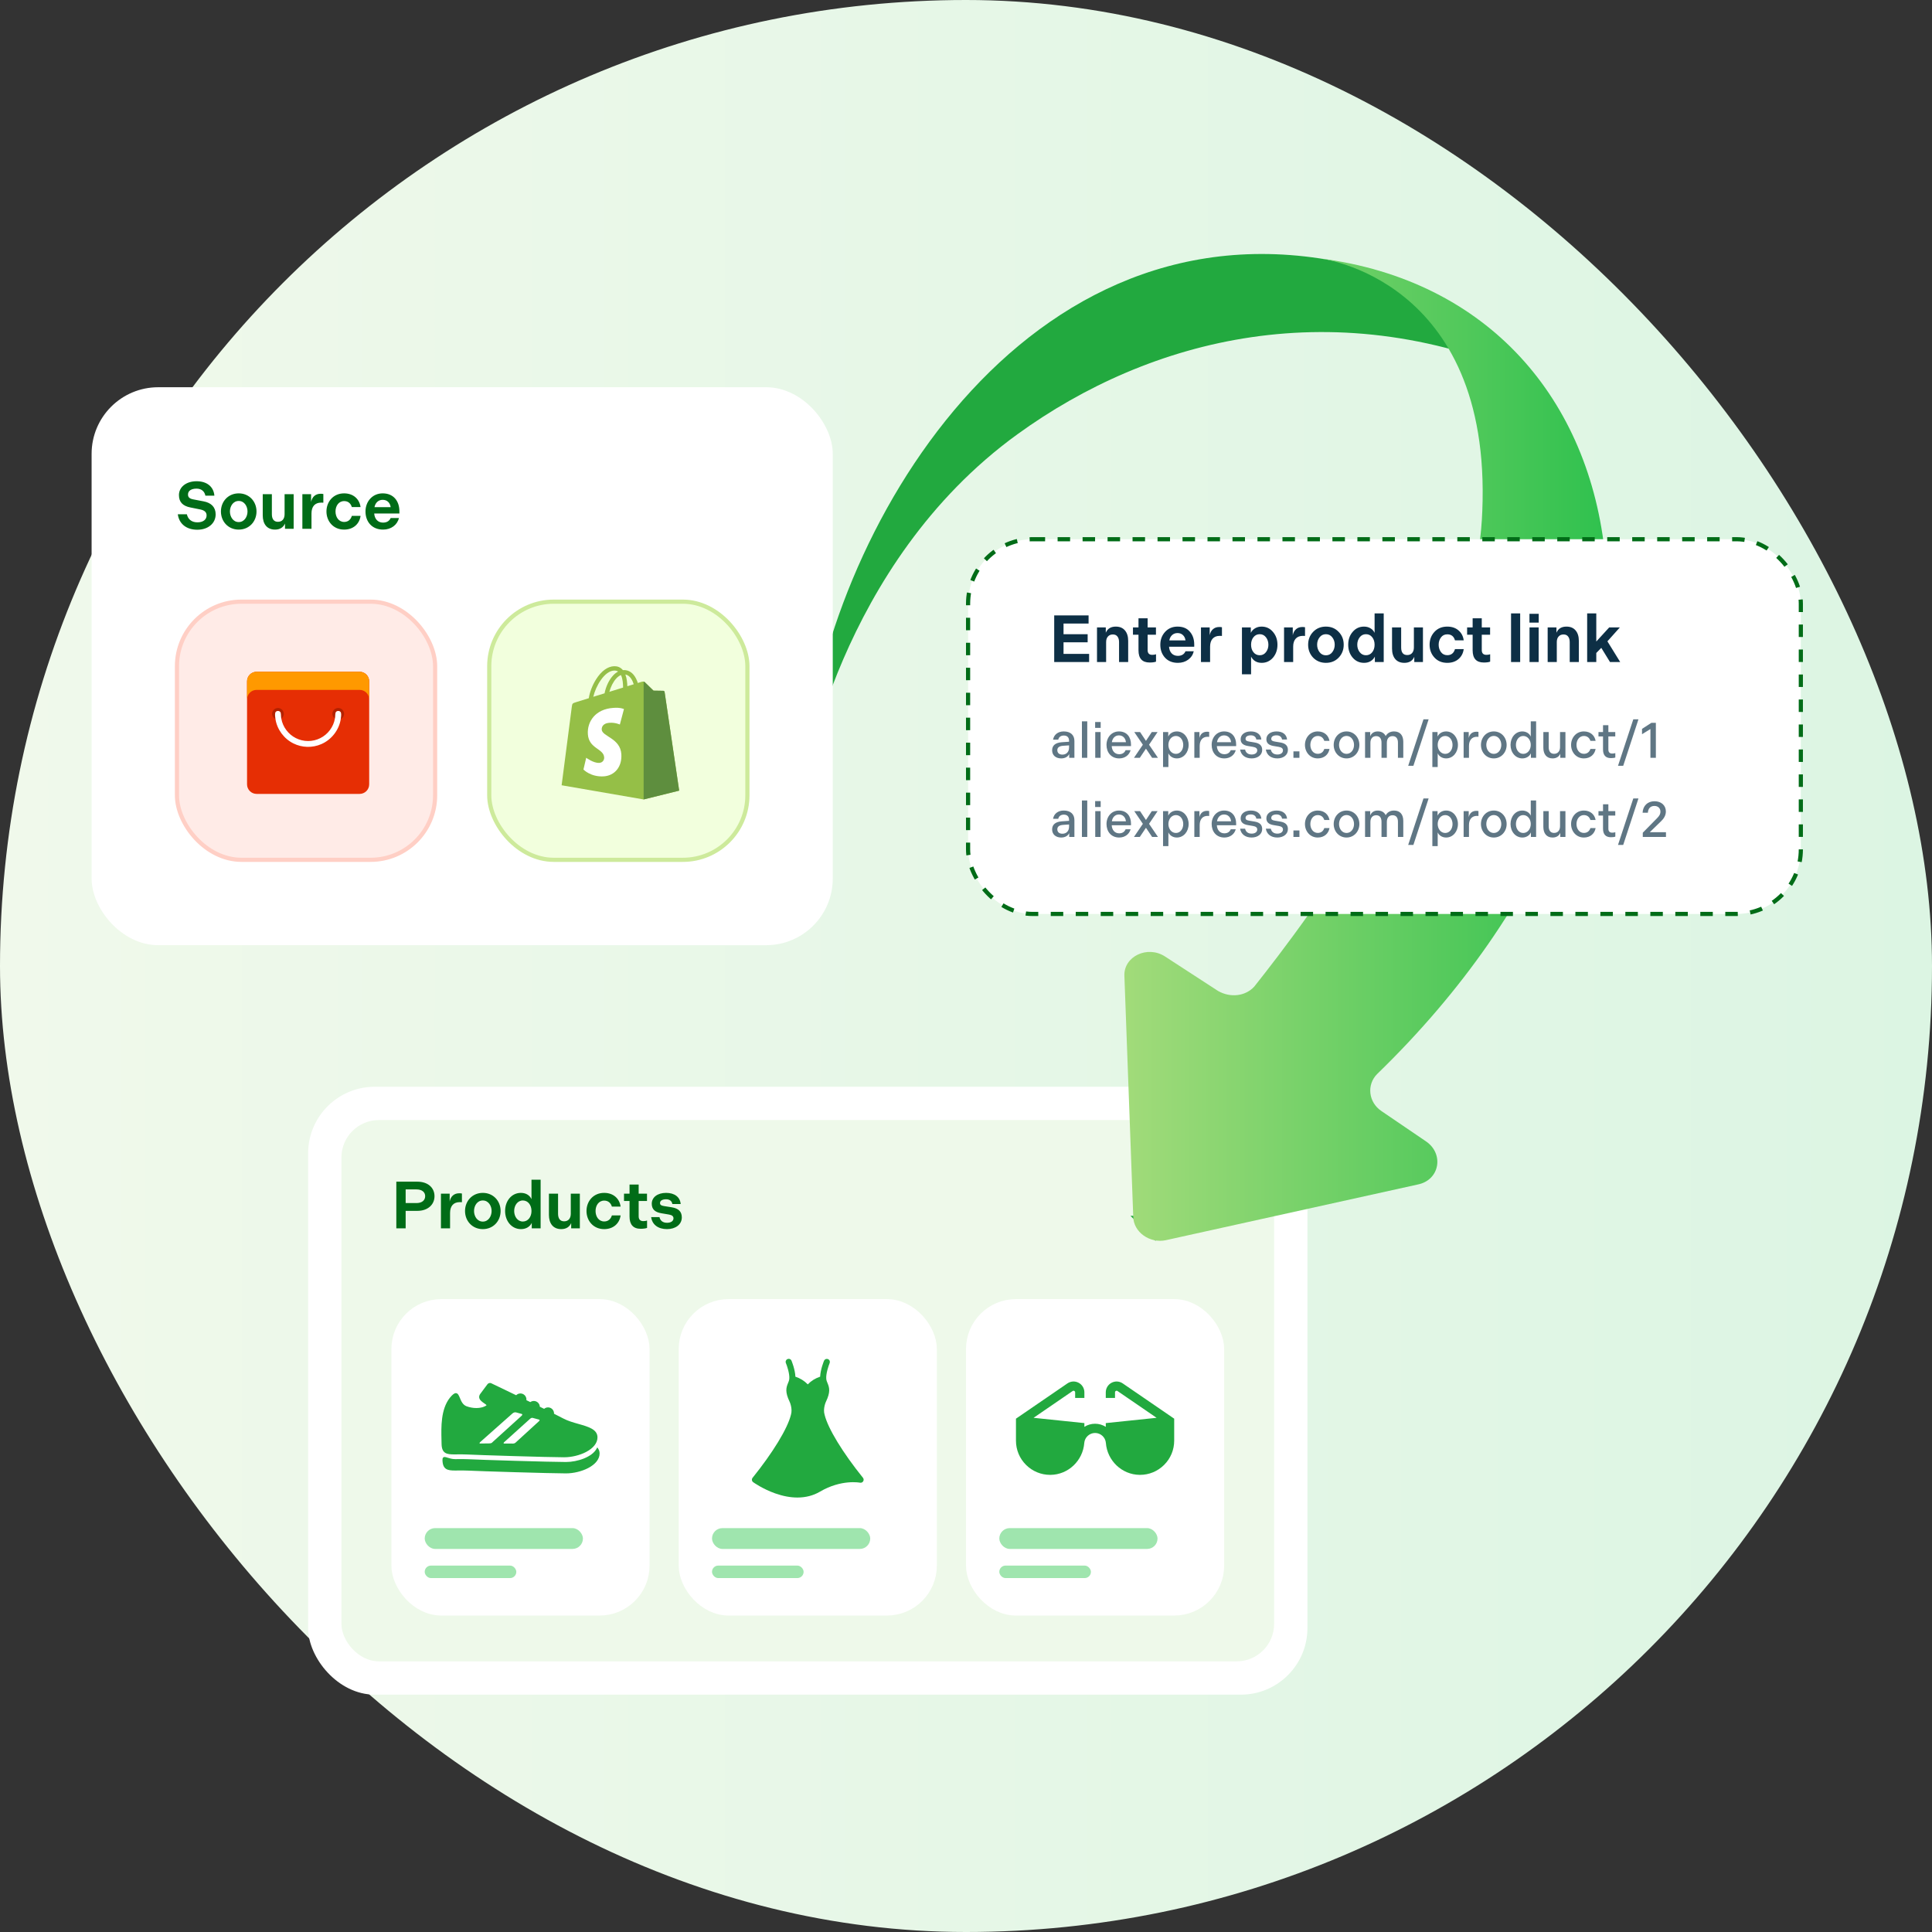
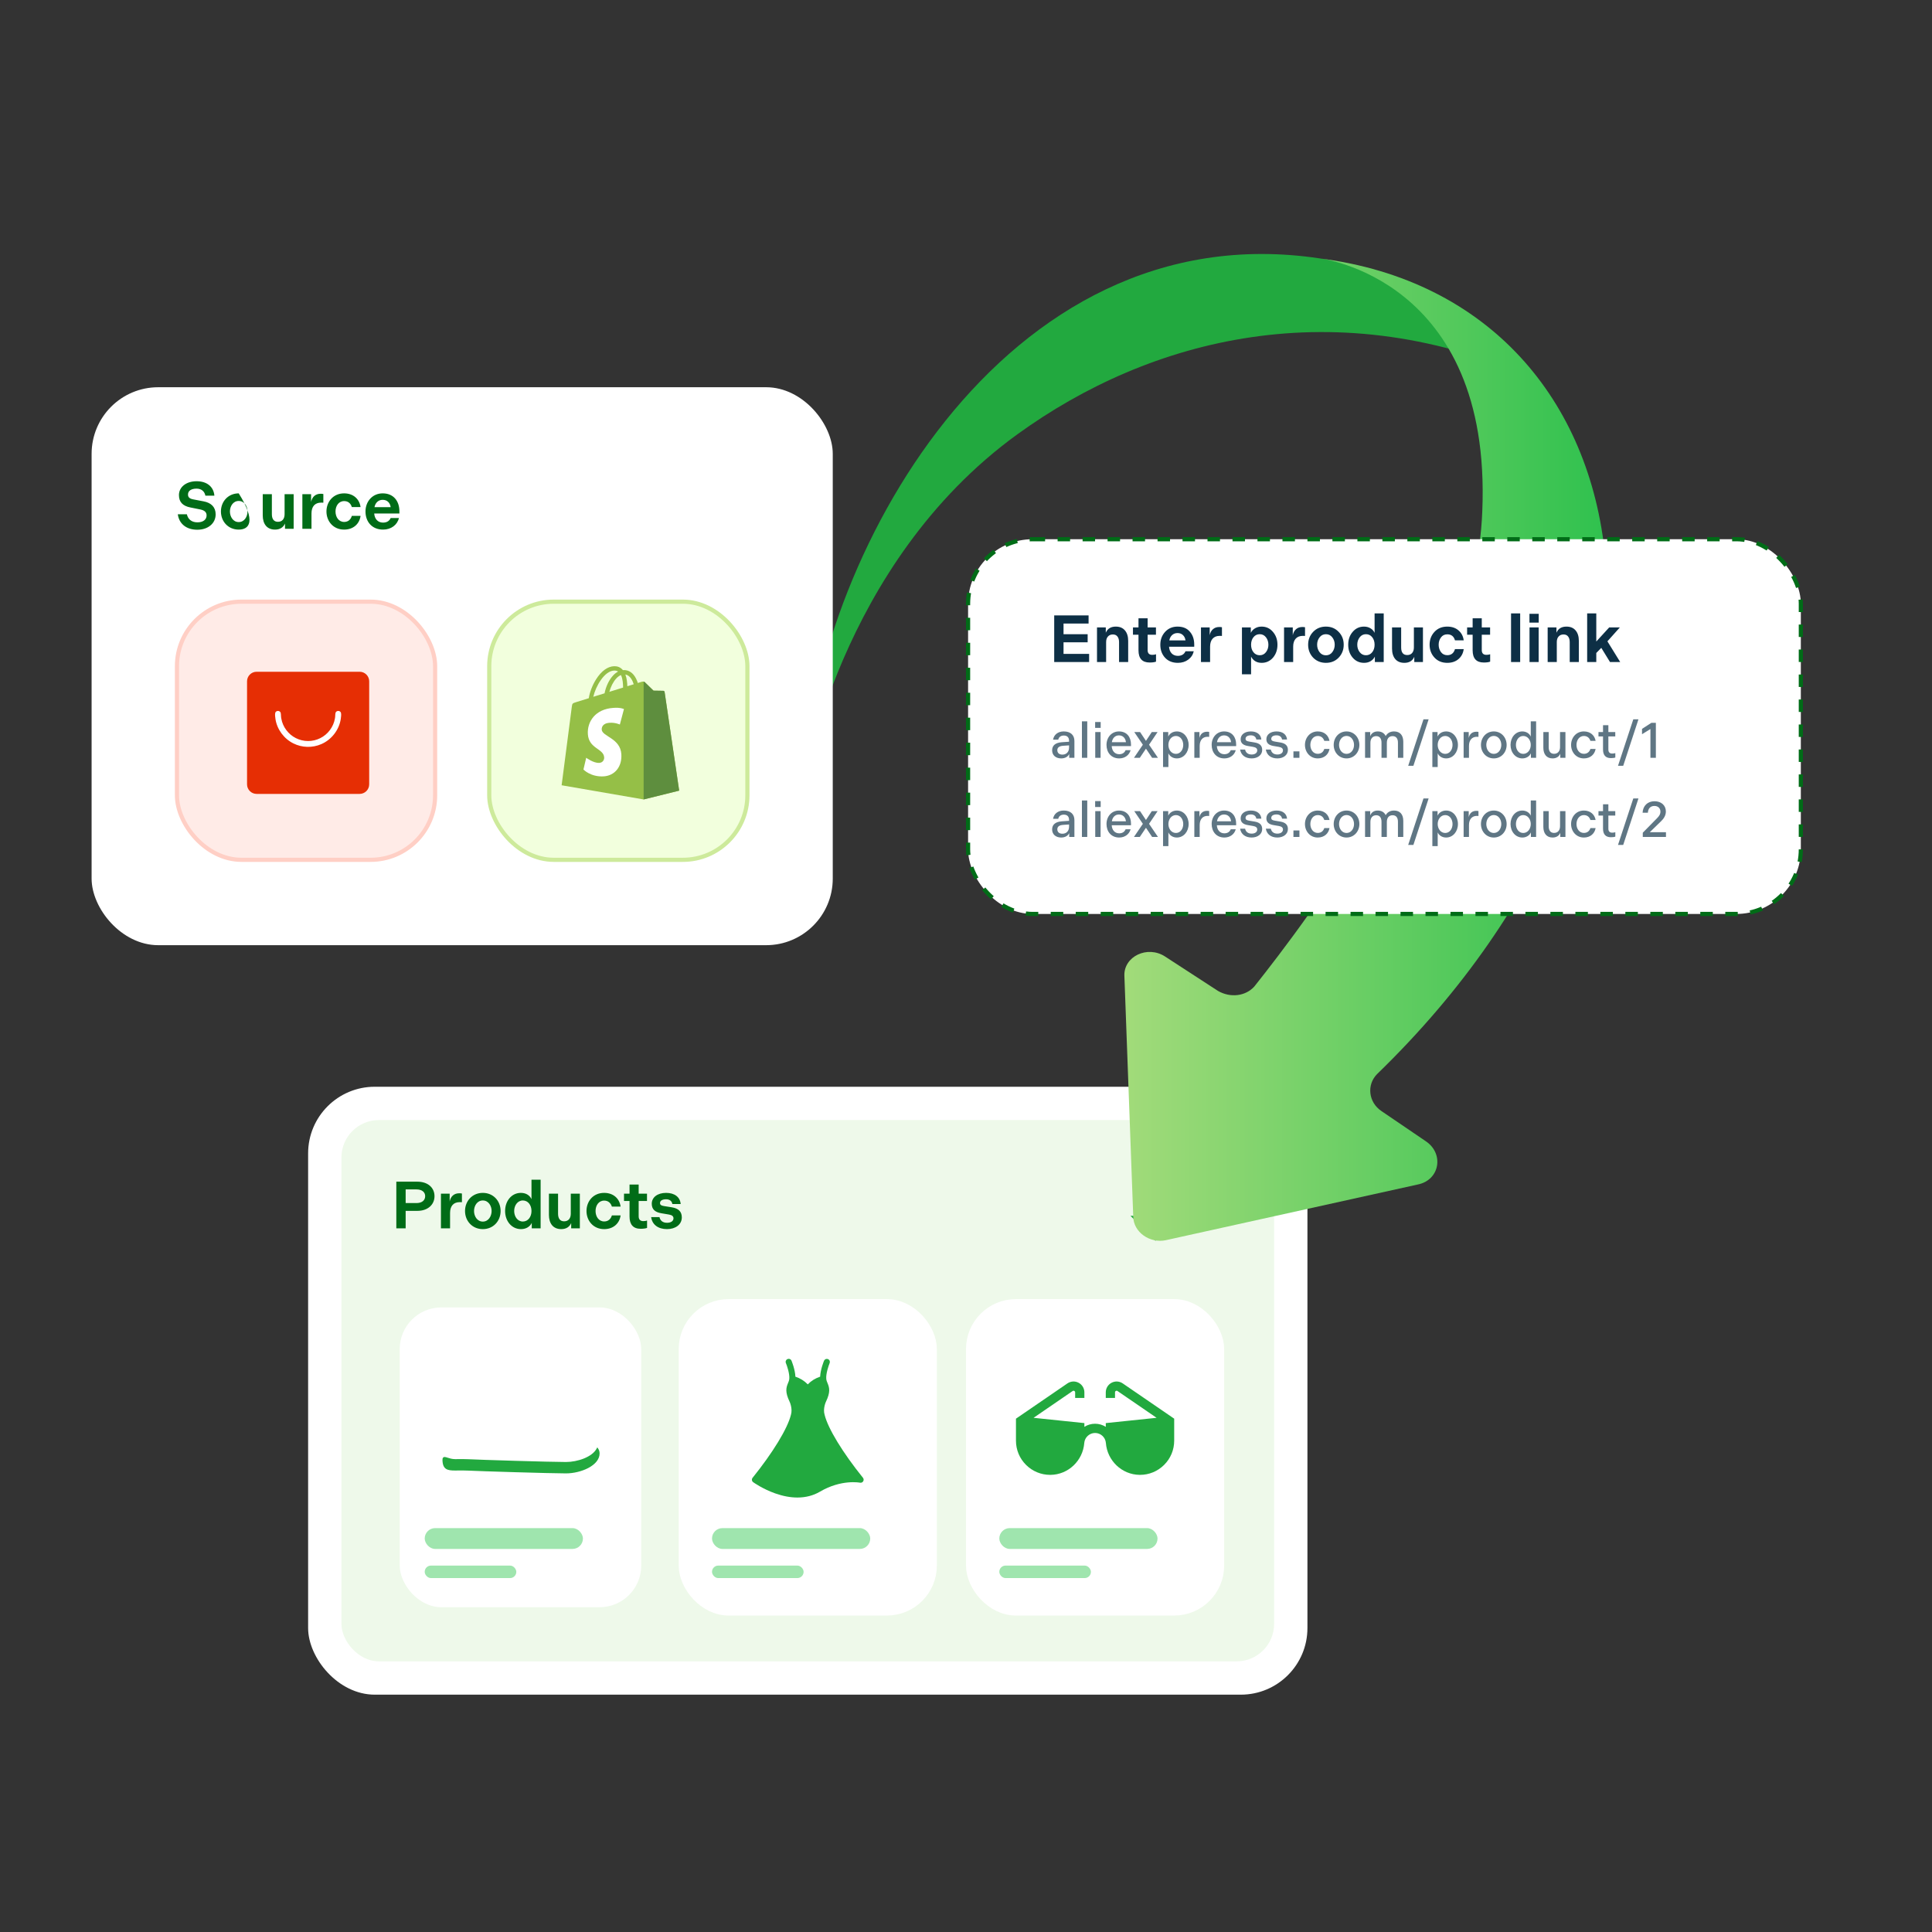
<svg xmlns="http://www.w3.org/2000/svg" width="464" height="464" viewBox="0 0 464 464" fill="none">
  <rect x="0" y="0" width="464" height="464" fill="#333333" stroke="none" />
-   <rect width="464" height="464" rx="232" fill="url(#paint0_linear_2174_7449)" />
  <rect x="74" y="261" width="240" height="146" rx="16" fill="white" />
  <rect x="82" y="269" width="224" height="130" rx="9" fill="#EEF9EA" />
  <path d="M95.184 295V283.8H100.24C102.816 283.8 104.352 285.288 104.352 287.288C104.352 289.32 102.736 290.808 100.24 290.808H97.424V295H95.184ZM97.424 288.936H100.016C101.376 288.936 102.112 288.248 102.112 287.272C102.112 286.328 101.376 285.656 100.016 285.656H97.424V288.936ZM105.899 295V286.68H107.995V288.552C108.235 287.384 108.987 286.584 110.299 286.584C110.539 286.584 110.779 286.6 110.939 286.648V288.728C110.779 288.712 110.619 288.712 110.411 288.712C108.939 288.712 108.091 289.624 108.091 291.304V295H105.899ZM115.957 295.192C113.445 295.192 111.685 293.256 111.685 290.84C111.685 288.424 113.445 286.488 115.957 286.488C118.469 286.488 120.229 288.424 120.229 290.84C120.229 293.256 118.469 295.192 115.957 295.192ZM115.957 293.384C117.301 293.384 118.069 292.104 118.069 290.84C118.069 289.576 117.301 288.312 115.957 288.312C114.613 288.312 113.845 289.576 113.845 290.84C113.845 292.104 114.613 293.384 115.957 293.384ZM129.838 295H127.71V293.688C127.31 294.552 126.398 295.192 125.118 295.192C122.894 295.192 121.31 293.272 121.31 290.84C121.31 288.408 122.878 286.488 125.102 286.488C126.366 286.488 127.262 287.128 127.646 287.992V283.32H129.838V295ZM127.646 290.84C127.646 289.416 126.814 288.312 125.566 288.312C124.286 288.312 123.486 289.528 123.486 290.84C123.486 292.152 124.286 293.368 125.566 293.368C126.814 293.368 127.646 292.264 127.646 290.84ZM131.835 291.768V286.68H134.027V291.496C134.027 292.552 134.443 293.32 135.483 293.32C136.491 293.32 137.083 292.632 137.083 291.496V286.68H139.259V295H137.179V293.736C136.811 294.6 136.027 295.192 134.795 295.192C132.827 295.192 131.835 293.816 131.835 291.768ZM140.857 290.84C140.857 288.488 142.505 286.488 145.097 286.488C147.337 286.488 148.793 287.88 149.049 289.784H146.953C146.713 288.968 146.121 288.344 145.113 288.344C143.769 288.344 143.033 289.528 143.033 290.84C143.033 292.152 143.769 293.352 145.113 293.352C146.121 293.352 146.713 292.712 146.953 291.896H149.049C148.793 293.8 147.337 295.192 145.097 295.192C142.505 295.192 140.857 293.192 140.857 290.84ZM153.866 295.112C152.106 295.112 151.194 294.12 151.194 292.184V288.44H149.866V286.68H151.194V284.488H153.386V286.68H155.386V288.44H153.386V292.12C153.386 292.856 153.754 293.272 154.49 293.272C154.874 293.272 155.194 293.208 155.402 293.128V294.904C155.066 295.032 154.474 295.112 153.866 295.112ZM160.195 295.192C158.067 295.192 156.627 294.12 156.387 292.312H158.387C158.547 293.112 159.139 293.672 160.195 293.672C161.155 293.672 161.747 293.24 161.747 292.6C161.747 292.12 161.427 291.816 160.643 291.688L158.851 291.384C157.299 291.128 156.531 290.424 156.531 289.096C156.531 287.544 157.923 286.488 159.971 286.488C162.019 286.488 163.331 287.496 163.475 289.16H161.475C161.363 288.504 160.899 288.024 159.971 288.024C159.107 288.024 158.515 288.344 158.515 288.92C158.515 289.368 158.787 289.544 159.475 289.656L161.283 289.944C162.947 290.2 163.747 290.984 163.747 292.376C163.747 294.12 162.195 295.192 160.195 295.192Z" fill="#006C17" />
  <rect x="96" y="314" width="58" height="72" rx="10" fill="white" />
-   <rect x="96" y="314" width="58" height="72" rx="10" stroke="white" stroke-width="4" />
  <g clip-path="url(#clip0_2174_7449)">
    <path d="M143.645 347.891L143.449 347.603L143.287 347.911C142.229 349.921 138.712 351.122 135.922 351.122C132.37 351.122 114.834 350.588 112.551 350.458C112.1 350.432 111.628 350.419 111.068 350.419C110.72 350.419 110.397 350.423 110.084 350.428C109.813 350.431 109.557 350.435 109.316 350.435C108.565 350.435 107.948 350.234 107.497 350.087C107.205 349.992 106.975 349.917 106.784 349.917C106.636 349.917 106.517 349.962 106.429 350.052C106.314 350.169 106.262 350.351 106.266 350.624C106.301 352.987 107.552 353.17 109.316 353.17C109.558 353.17 109.816 353.167 110.09 353.163C110.401 353.159 110.722 353.155 111.068 353.155C111.62 353.155 112.084 353.167 112.527 353.193C114.813 353.323 132.367 353.857 135.922 353.857C137.727 353.857 139.722 353.378 141.259 352.576C143.027 351.652 144.001 350.409 144.001 349.076C144.001 348.637 143.881 348.238 143.645 347.891Z" fill="#22A93F" />
-     <path d="M109.078 349.299C109.318 349.299 109.574 349.296 109.845 349.292C110.154 349.288 110.473 349.284 110.816 349.284C111.365 349.284 111.825 349.296 112.264 349.322C114.531 349.453 131.949 349.987 135.478 349.987C137.269 349.987 139.249 349.508 140.774 348.705C142.529 347.781 143.495 346.538 143.495 345.205C143.495 343.272 141.29 342.648 138.955 341.987C137.681 341.626 136.365 341.254 135.252 340.657C134.751 340.388 133.987 339.998 133.056 339.532C133.058 339.505 133.06 339.478 133.06 339.451C133.06 338.655 132.413 338.007 131.617 338.007C131.26 338.007 130.933 338.138 130.681 338.354C130.343 338.189 129.998 338.019 129.646 337.847C129.615 337.078 128.981 336.463 128.206 336.463C127.892 336.463 127.603 336.564 127.366 336.734C127.05 336.581 126.735 336.428 126.42 336.275C126.426 336.219 126.431 336.162 126.431 336.104C126.431 335.308 125.783 334.66 124.987 334.66C124.588 334.66 124.226 334.824 123.965 335.087C120.888 333.601 118.365 332.394 118.139 332.286C118.002 332.192 117.848 332.143 117.694 332.143C117.446 332.143 117.207 332.263 117.055 332.466L115.356 334.745C115.128 335.054 115.038 335.364 115.09 335.669C115.191 336.274 115.814 336.701 116.315 337.045C116.515 337.182 116.811 337.386 116.859 337.485C116.858 337.485 116.857 337.486 116.857 337.487C116.58 337.757 115.691 338.16 114.376 338.16C113.617 338.16 112.816 338.015 112.061 337.741C111.138 337.404 110.756 336.482 110.45 335.74C110.193 335.12 109.972 334.585 109.48 334.585C109.106 334.585 108.674 334.92 108.033 335.707C105.853 338.478 105.955 342.711 106.03 345.802C106.038 346.133 106.045 346.451 106.05 346.753C106.084 349.117 107.327 349.299 109.078 349.299ZM127.347 340.711C127.347 340.711 127.627 340.434 127.972 340.538C128.273 340.628 128.984 340.819 129.419 340.927C129.791 341.02 129.455 341.312 129.455 341.312L123.807 346.482C123.803 346.485 123.573 346.695 123.224 346.695C122.662 346.695 121.571 346.691 121.126 346.691C120.757 346.691 121.063 346.379 121.063 346.379C121.063 346.379 127.346 340.711 127.347 340.711ZM123.046 339.491C123.048 339.489 123.482 339.061 124.005 339.226C124.271 339.31 124.893 339.465 125.29 339.576C125.629 339.671 125.269 340.021 125.269 340.021L118.278 346.36C118.273 346.364 118.111 346.656 117.566 346.656C116.951 346.656 115.778 346.684 115.298 346.684C115.026 346.684 115.268 346.392 115.267 346.392L123.046 339.491Z" fill="#22A93F" />
  </g>
  <rect x="102" y="367" width="38" height="5" rx="2.5" fill="#9FE5AE" />
  <rect x="102" y="376" width="22" height="3" rx="1.5" fill="#9FE5AE" />
  <rect x="165" y="314" width="58" height="72" rx="10" fill="white" />
  <rect x="165" y="314" width="58" height="72" rx="10" stroke="white" stroke-width="4" />
  <path d="M207.256 354.916C202.389 348.874 198.864 343.091 198.056 339.825C198.053 339.813 198.049 339.802 198.046 339.791C198.046 339.79 198.045 339.789 198.045 339.787C197.591 338.295 198.35 336.671 198.358 336.655C199.478 334.324 199.21 333.289 198.744 332.179C198.598 331.831 198.472 331.531 198.438 331.134C198.331 329.912 198.995 327.987 199.259 327.349C199.328 327.171 199.324 326.974 199.25 326.798C199.175 326.623 199.034 326.484 198.858 326.41C198.682 326.337 198.484 326.336 198.307 326.407C198.129 326.477 197.987 326.615 197.91 326.789C197.87 326.884 197.041 328.9 196.971 330.633C195.844 330.995 194.824 331.628 194 332.478C193.176 331.629 192.156 330.995 191.029 330.633C190.958 328.9 190.13 326.884 190.09 326.789C190.015 326.611 189.873 326.47 189.694 326.397C189.515 326.323 189.315 326.324 189.136 326.398C188.958 326.472 188.816 326.614 188.742 326.792C188.668 326.97 188.667 327.171 188.74 327.35C189.005 327.988 189.668 329.913 189.562 331.135C189.527 331.532 189.401 331.832 189.255 332.18C188.789 333.29 188.521 334.324 189.642 336.655C189.649 336.671 190.408 338.295 189.954 339.788C189.953 339.794 189.951 339.8 189.95 339.807C189.948 339.813 189.946 339.819 189.944 339.825C189.137 343.092 185.611 348.875 180.744 354.917C180.682 354.994 180.636 355.083 180.609 355.179C180.582 355.274 180.575 355.374 180.589 355.472C180.602 355.571 180.635 355.665 180.686 355.75C180.736 355.835 180.804 355.909 180.884 355.967C180.975 356.033 183.14 357.586 186.175 358.662C188.047 359.325 189.839 359.656 191.513 359.656C193.502 359.656 195.325 359.188 196.916 358.254L196.916 358.254H196.917C202.055 355.223 206.495 356.082 206.538 356.091C206.685 356.122 206.839 356.106 206.977 356.047C207.115 355.987 207.232 355.886 207.311 355.757C207.389 355.629 207.426 355.479 207.417 355.329C207.407 355.178 207.351 355.035 207.257 354.917L207.256 354.916Z" fill="#22A93F" />
  <rect x="171" y="367" width="38" height="5" rx="2.5" fill="#9FE5AE" />
  <rect x="171" y="376" width="22" height="3" rx="1.5" fill="#9FE5AE" />
  <rect x="234" y="314" width="58" height="72" rx="10" fill="white" />
  <rect x="234" y="314" width="58" height="72" rx="10" stroke="white" stroke-width="4" />
  <path d="M281.361 340.278L269.641 332.246C268.842 331.699 267.814 331.639 266.958 332.091C266.101 332.542 265.569 333.424 265.569 334.392V335.738H267.787V334.392C267.787 334.19 267.915 334.093 267.992 334.052C268.068 334.012 268.221 333.961 268.387 334.075L277.776 340.51L265.57 341.779V342.681C264.823 342.208 263.94 341.934 263 341.934C262.081 341.934 261.194 342.193 260.431 342.676V341.779L248.224 340.51L257.612 334.075C257.779 333.962 257.932 334.012 258.008 334.052C258.085 334.093 258.213 334.19 258.213 334.392V335.738H260.431V334.392C260.431 333.424 259.899 332.542 259.042 332.091C258.186 331.639 257.158 331.699 256.359 332.246L244.509 340.367L245.114 341.249V341.249L244.508 340.367L244 340.717V345.995C244 348.201 244.862 350.272 246.428 351.826C247.979 353.365 250.031 354.211 252.215 354.211C252.235 354.211 252.256 354.211 252.277 354.211C256.567 354.179 260.093 350.786 260.407 346.527C260.522 345.194 261.658 344.151 263 344.151C264.347 344.151 265.479 345.193 265.593 346.53C265.909 350.788 269.434 354.179 273.723 354.211C273.744 354.211 273.764 354.211 273.785 354.211C275.968 354.211 278.021 353.365 279.572 351.826C281.138 350.272 282 348.201 282 345.995V340.716L281.361 340.278Z" fill="#22A93F" />
  <rect x="240" y="367" width="38" height="5" rx="2.5" fill="#9FE5AE" />
  <rect x="240" y="376" width="22" height="3" rx="1.5" fill="#9FE5AE" />
  <path d="M277.5 298L292.5 284H290L277.5 295.5L274 292H271.5L277.5 298Z" fill="#22A93F" />
  <path d="M316.944 62.056C240.54 50.595 195.122 135.064 193 188.971C193 188.971 201.277 135.488 244.36 104.29C275.983 81.369 320.976 69.272 369.79 91.556C369.79 91.556 347.718 66.725 316.944 62.056Z" fill="#22A93F" />
  <path d="M316.944 62.055C398.23 72.454 413.935 177.297 330.74 257.946C328.193 260.493 328.617 264.737 331.801 266.859L342.412 274.075C346.869 277.047 345.808 283.414 340.502 284.475L280.016 297.846C276.196 298.694 272.163 295.935 272.163 292.115L270.041 234.388C269.829 229.719 275.559 226.96 279.804 229.719L292.538 237.996C295.509 239.694 299.117 239.269 301.239 236.935C313.549 221.442 354.297 168.171 355.995 122.753C358.33 66.724 316.944 62.055 316.944 62.055Z" fill="url(#paint1_linear_2174_7449)" />
  <rect x="22" y="93" width="178" height="134" rx="16" fill="white" />
-   <path d="M47.392 127.224C44.72 127.224 43.008 125.768 42.704 123.512H44.88C45.136 124.648 45.952 125.448 47.424 125.448C48.8 125.448 49.616 124.776 49.616 123.784C49.616 123.032 49.136 122.568 48.128 122.36L45.744 121.88C43.952 121.528 42.976 120.632 42.976 118.904C42.976 116.968 44.72 115.576 47.216 115.576C49.712 115.576 51.312 116.904 51.488 119.048H49.328C49.136 118.056 48.432 117.352 47.2 117.352C45.968 117.352 45.152 117.848 45.152 118.76C45.152 119.416 45.504 119.752 46.384 119.928L48.896 120.408C50.768 120.76 51.792 121.832 51.792 123.528C51.792 125.72 49.936 127.224 47.392 127.224ZM57.332 127.192C54.82 127.192 53.06 125.256 53.06 122.84C53.06 120.424 54.82 118.488 57.332 118.488C59.844 118.488 61.604 120.424 61.604 122.84C61.604 125.256 59.844 127.192 57.332 127.192ZM57.332 125.384C58.676 125.384 59.444 124.104 59.444 122.84C59.444 121.576 58.676 120.312 57.332 120.312C55.988 120.312 55.22 121.576 55.22 122.84C55.22 124.104 55.988 125.384 57.332 125.384ZM63.101 123.768V118.68H65.293V123.496C65.293 124.552 65.709 125.32 66.749 125.32C67.757 125.32 68.349 124.632 68.349 123.496V118.68H70.525V127H68.445V125.736C68.077 126.6 67.293 127.192 66.061 127.192C64.093 127.192 63.101 125.816 63.101 123.768ZM72.618 127V118.68H74.714V120.552C74.954 119.384 75.706 118.584 77.018 118.584C77.258 118.584 77.498 118.6 77.658 118.648V120.728C77.498 120.712 77.338 120.712 77.13 120.712C75.658 120.712 74.81 121.624 74.81 123.304V127H72.618ZM78.403 122.84C78.403 120.488 80.051 118.488 82.643 118.488C84.883 118.488 86.339 119.88 86.595 121.784H84.499C84.259 120.968 83.667 120.344 82.659 120.344C81.315 120.344 80.579 121.528 80.579 122.84C80.579 124.152 81.315 125.352 82.659 125.352C83.667 125.352 84.259 124.712 84.499 123.896H86.595C86.339 125.8 84.883 127.192 82.643 127.192C80.051 127.192 78.403 125.192 78.403 122.84ZM87.778 122.84C87.778 120.408 89.474 118.488 91.906 118.488C94.546 118.488 95.922 120.376 95.922 122.792V123.32H89.874C89.954 124.568 90.706 125.512 91.986 125.512C93.01 125.512 93.554 125.032 93.826 124.408H95.81C95.426 126.056 93.938 127.192 92.002 127.192C89.33 127.192 87.778 125.288 87.778 122.84ZM89.938 121.8H93.826C93.682 120.76 92.994 120.04 91.906 120.04C90.834 120.04 90.13 120.792 89.938 121.8Z" fill="#006C17" />
+   <path d="M47.392 127.224C44.72 127.224 43.008 125.768 42.704 123.512H44.88C45.136 124.648 45.952 125.448 47.424 125.448C48.8 125.448 49.616 124.776 49.616 123.784C49.616 123.032 49.136 122.568 48.128 122.36L45.744 121.88C43.952 121.528 42.976 120.632 42.976 118.904C42.976 116.968 44.72 115.576 47.216 115.576C49.712 115.576 51.312 116.904 51.488 119.048H49.328C49.136 118.056 48.432 117.352 47.2 117.352C45.968 117.352 45.152 117.848 45.152 118.76C45.152 119.416 45.504 119.752 46.384 119.928L48.896 120.408C50.768 120.76 51.792 121.832 51.792 123.528C51.792 125.72 49.936 127.224 47.392 127.224ZM57.332 127.192C54.82 127.192 53.06 125.256 53.06 122.84C53.06 120.424 54.82 118.488 57.332 118.488C61.604 125.256 59.844 127.192 57.332 127.192ZM57.332 125.384C58.676 125.384 59.444 124.104 59.444 122.84C59.444 121.576 58.676 120.312 57.332 120.312C55.988 120.312 55.22 121.576 55.22 122.84C55.22 124.104 55.988 125.384 57.332 125.384ZM63.101 123.768V118.68H65.293V123.496C65.293 124.552 65.709 125.32 66.749 125.32C67.757 125.32 68.349 124.632 68.349 123.496V118.68H70.525V127H68.445V125.736C68.077 126.6 67.293 127.192 66.061 127.192C64.093 127.192 63.101 125.816 63.101 123.768ZM72.618 127V118.68H74.714V120.552C74.954 119.384 75.706 118.584 77.018 118.584C77.258 118.584 77.498 118.6 77.658 118.648V120.728C77.498 120.712 77.338 120.712 77.13 120.712C75.658 120.712 74.81 121.624 74.81 123.304V127H72.618ZM78.403 122.84C78.403 120.488 80.051 118.488 82.643 118.488C84.883 118.488 86.339 119.88 86.595 121.784H84.499C84.259 120.968 83.667 120.344 82.659 120.344C81.315 120.344 80.579 121.528 80.579 122.84C80.579 124.152 81.315 125.352 82.659 125.352C83.667 125.352 84.259 124.712 84.499 123.896H86.595C86.339 125.8 84.883 127.192 82.643 127.192C80.051 127.192 78.403 125.192 78.403 122.84ZM87.778 122.84C87.778 120.408 89.474 118.488 91.906 118.488C94.546 118.488 95.922 120.376 95.922 122.792V123.32H89.874C89.954 124.568 90.706 125.512 91.986 125.512C93.01 125.512 93.554 125.032 93.826 124.408H95.81C95.426 126.056 93.938 127.192 92.002 127.192C89.33 127.192 87.778 125.288 87.778 122.84ZM89.938 121.8H93.826C93.682 120.76 92.994 120.04 91.906 120.04C90.834 120.04 90.13 120.792 89.938 121.8Z" fill="#006C17" />
  <rect x="42.5" y="144.5" width="62" height="62" rx="15.5" fill="#FFD9D1" fill-opacity="0.5" />
  <rect x="42.5" y="144.5" width="62" height="62" rx="15.5" stroke="#FFCFC5" />
  <path d="M61.624 161.333C61.016 161.333 60.433 161.575 60.003 162.005C59.574 162.434 59.332 163.017 59.332 163.625V188.375C59.332 188.983 59.574 189.566 60.003 189.996C60.433 190.425 61.016 190.667 61.624 190.667H86.374C86.981 190.667 87.564 190.425 87.994 189.996C88.424 189.566 88.665 188.983 88.665 188.375V163.625C88.665 163.017 88.424 162.434 87.994 162.005C87.564 161.575 86.981 161.333 86.374 161.333H61.624Z" fill="#E62E04" />
-   <path d="M67.399 171.165C67.511 171.623 67.448 172.118 67.559 172.584C67.944 172.303 68.2 171.837 68.148 171.353C68.14 170.486 67.164 169.806 66.348 170.098C65.835 170.245 65.455 170.705 65.369 171.226C65.266 171.821 65.624 172.431 66.157 172.703C66.104 172.19 65.981 171.649 66.118 171.147C66.329 170.599 67.204 170.61 67.399 171.165ZM82.587 171.787C82.774 171.114 82.367 170.334 81.7 170.118C81.058 169.866 80.264 170.187 79.981 170.812C79.666 171.391 79.857 172.215 80.433 172.554C80.547 172.089 80.463 171.591 80.598 171.14C80.814 170.6 81.678 170.616 81.874 171.163C81.999 171.651 81.886 172.165 81.839 172.658C82.23 172.537 82.475 172.163 82.587 171.788L82.587 171.787Z" fill="#B32100" />
  <path d="M80.602 171.14C80.466 171.596 80.55 172.09 80.436 172.554C80.101 174.571 78.751 176.373 76.922 177.276C76.012 177.734 75.007 177.972 73.989 177.971C72.97 177.969 71.966 177.729 71.057 177.269C69.245 176.368 67.906 174.581 67.561 172.585C67.451 172.119 67.514 171.629 67.402 171.166C67.208 170.616 66.332 170.6 66.121 171.148C65.984 171.655 66.108 172.191 66.159 172.704C66.544 175.198 68.213 177.436 70.473 178.548C71.512 179.062 72.651 179.342 73.809 179.37C74.968 179.397 76.119 179.171 77.181 178.707C79.625 177.651 81.453 175.294 81.844 172.657C81.891 172.163 82.004 171.65 81.878 171.161C81.681 170.615 80.818 170.6 80.602 171.139L80.602 171.14Z" fill="white" />
-   <path d="M61.624 161.333C61.016 161.333 60.433 161.575 60.003 162.005C59.574 162.434 59.332 163.017 59.332 163.625V167.979C59.332 167.372 59.574 166.789 60.003 166.359C60.433 165.929 61.016 165.688 61.624 165.688H86.374C86.981 165.688 87.564 165.929 87.994 166.359C88.424 166.789 88.665 167.372 88.665 167.979V163.625C88.665 163.017 88.424 162.434 87.994 162.005C87.564 161.575 86.981 161.333 86.374 161.333H61.624Z" fill="#FF9900" />
  <rect x="117.5" y="144.5" width="62" height="62" rx="15.5" fill="#E7FFBC" fill-opacity="0.5" />
  <rect x="117.5" y="144.5" width="62" height="62" rx="15.5" stroke="#CDEA9B" />
  <g clip-path="url(#clip1_2174_7449)">
    <path d="M159.615 166.17C159.596 166 159.445 165.924 159.332 165.905C159.218 165.886 156.947 165.867 156.947 165.867C156.947 165.867 155.036 164.013 154.847 163.823C154.658 163.634 154.298 163.691 154.147 163.729C154.147 163.729 153.787 163.842 153.182 164.032C153.087 163.71 152.936 163.312 152.727 162.915C152.046 161.609 151.062 160.928 149.851 160.928C149.775 160.928 149.681 160.928 149.605 160.947C149.567 160.909 149.529 160.871 149.491 160.815C148.962 160.247 148.299 159.982 147.505 160.001C145.953 160.039 144.42 161.155 143.152 163.161C142.263 164.561 141.601 166.321 141.411 167.684C139.633 168.233 138.384 168.611 138.365 168.63C137.475 168.914 137.437 168.933 137.324 169.784C137.229 170.409 134.883 188.594 134.883 188.594L154.582 192L163.116 189.881C163.116 189.881 159.634 166.321 159.615 166.17ZM152.197 164.334C151.743 164.467 151.232 164.637 150.665 164.807C150.646 164.032 150.551 162.934 150.192 161.988C151.384 162.215 151.951 163.54 152.197 164.334ZM149.643 165.129C148.602 165.451 147.486 165.791 146.35 166.151C146.672 164.94 147.277 163.729 148.015 162.934C148.299 162.631 148.678 162.31 149.132 162.12C149.567 163.01 149.643 164.278 149.643 165.129ZM147.523 161.042C147.883 161.042 148.186 161.117 148.451 161.288C148.034 161.496 147.618 161.818 147.24 162.234C146.256 163.294 145.499 164.921 145.196 166.511C144.25 166.794 143.341 167.078 142.49 167.343C143.058 164.845 145.139 161.117 147.523 161.042Z" fill="#95BF47" />
    <path d="M159.328 165.905C159.214 165.886 156.944 165.867 156.944 165.867C156.944 165.867 155.032 164.013 154.843 163.823C154.767 163.748 154.673 163.71 154.578 163.71V192L163.112 189.881C163.112 189.881 159.631 166.34 159.612 166.17C159.574 166 159.441 165.924 159.328 165.905Z" fill="#5E8E3E" />
    <path d="M149.852 170.295L148.867 174.004C148.867 174.004 147.77 173.493 146.445 173.587C144.515 173.701 144.496 174.912 144.515 175.234C144.629 176.899 148.981 177.259 149.227 181.138C149.416 184.203 147.6 186.285 144.988 186.455C141.847 186.644 140.125 184.809 140.125 184.809L140.787 181.989C140.787 181.989 142.528 183.295 143.91 183.219C144.818 183.163 145.14 182.425 145.102 181.895C144.969 179.737 141.412 179.851 141.185 176.312C140.995 173.323 142.963 170.295 147.297 170.011C149 169.86 149.852 170.295 149.852 170.295Z" fill="white" />
  </g>
  <rect x="232.5" y="129.5" width="200" height="90" rx="15.5" fill="white" />
  <rect x="232.5" y="129.5" width="200" height="90" rx="15.5" stroke="#006C17" stroke-dasharray="3 3" />
  <path d="M261.568 159H253.184V147.8H261.44V149.752H255.424V152.312H261.216V154.264H255.424V157.048H261.568V159ZM265.654 159H263.462V150.68H265.574V151.96C265.99 150.979 266.79 150.488 267.974 150.488C268.923 150.488 269.654 150.792 270.166 151.4C270.689 152.008 270.95 152.845 270.95 153.912V159H268.758V154.2C268.758 153.635 268.63 153.192 268.374 152.872C268.129 152.541 267.761 152.376 267.27 152.376C266.769 152.376 266.374 152.541 266.086 152.872C265.798 153.192 265.654 153.635 265.654 154.2V159ZM276.1 159.112C274.319 159.112 273.428 158.136 273.428 156.184V152.44H272.1V150.68H273.428V148.488H275.62V150.68H277.62V152.44H275.62V156.12C275.62 156.888 275.988 157.272 276.724 157.272C277.087 157.272 277.391 157.224 277.636 157.128V158.904C277.284 159.043 276.772 159.112 276.1 159.112ZM278.669 154.84C278.669 153.613 279.053 152.584 279.821 151.752C280.6 150.909 281.592 150.488 282.797 150.488C284.088 150.488 285.074 150.893 285.757 151.704C286.461 152.504 286.813 153.533 286.813 154.792V155.32H280.765C280.808 155.981 281.016 156.515 281.389 156.92C281.773 157.315 282.269 157.512 282.877 157.512C283.784 157.512 284.397 157.144 284.717 156.408H286.701C286.509 157.24 286.066 157.912 285.373 158.424C284.68 158.936 283.853 159.192 282.893 159.192C281.592 159.192 280.562 158.781 279.805 157.96C279.048 157.139 278.669 156.099 278.669 154.84ZM280.829 153.8H284.717C284.642 153.256 284.434 152.829 284.093 152.52C283.762 152.2 283.33 152.04 282.797 152.04C282.285 152.04 281.853 152.2 281.501 152.52C281.149 152.84 280.925 153.267 280.829 153.8ZM290.623 159H288.431V150.68H290.527V152.552C290.655 151.933 290.916 151.453 291.311 151.112C291.705 150.76 292.212 150.584 292.831 150.584C293.129 150.584 293.343 150.605 293.471 150.648V152.728C293.396 152.717 293.22 152.712 292.943 152.712C292.207 152.712 291.636 152.936 291.231 153.384C290.825 153.832 290.623 154.472 290.623 155.304V159ZM298.274 161.944V150.68H300.402V151.992C300.626 151.533 300.962 151.171 301.41 150.904C301.869 150.627 302.397 150.488 302.994 150.488C304.093 150.488 305 150.909 305.714 151.752C306.44 152.595 306.802 153.624 306.802 154.84C306.802 156.067 306.445 157.101 305.73 157.944C305.005 158.776 304.098 159.192 303.01 159.192C302.413 159.192 301.896 159.059 301.458 158.792C301.021 158.515 300.69 158.147 300.466 157.688V161.944H298.274ZM302.546 152.312C301.928 152.312 301.426 152.552 301.042 153.032C300.658 153.512 300.466 154.115 300.466 154.84C300.466 155.565 300.658 156.168 301.042 156.648C301.426 157.128 301.928 157.368 302.546 157.368C303.165 157.368 303.666 157.117 304.05 156.616C304.434 156.115 304.626 155.523 304.626 154.84C304.626 154.157 304.434 153.565 304.05 153.064C303.666 152.563 303.165 152.312 302.546 152.312ZM310.576 159H308.384V150.68H310.48V152.552C310.608 151.933 310.869 151.453 311.264 151.112C311.658 150.76 312.165 150.584 312.784 150.584C313.082 150.584 313.296 150.605 313.424 150.648V152.728C313.349 152.717 313.173 152.712 312.896 152.712C312.16 152.712 311.589 152.936 311.184 153.384C310.778 153.832 310.576 154.472 310.576 155.304V159ZM321.497 157.944C320.697 158.776 319.678 159.192 318.441 159.192C317.214 159.192 316.19 158.776 315.369 157.944C314.569 157.091 314.169 156.056 314.169 154.84C314.169 153.613 314.569 152.584 315.369 151.752C316.18 150.909 317.204 150.488 318.441 150.488C319.678 150.488 320.697 150.909 321.497 151.752C322.308 152.573 322.713 153.603 322.713 154.84C322.713 156.067 322.308 157.101 321.497 157.944ZM316.329 154.84C316.329 155.512 316.521 156.104 316.905 156.616C317.289 157.128 317.801 157.384 318.441 157.384C319.081 157.384 319.593 157.128 319.977 156.616C320.361 156.104 320.553 155.512 320.553 154.84C320.553 154.157 320.361 153.571 319.977 153.08C319.593 152.568 319.081 152.312 318.441 152.312C317.801 152.312 317.289 152.568 316.905 153.08C316.521 153.571 316.329 154.157 316.329 154.84ZM332.322 147.32V159H330.194V157.688C329.97 158.147 329.629 158.515 329.17 158.792C328.722 159.059 328.199 159.192 327.602 159.192C326.493 159.192 325.581 158.776 324.866 157.944C324.151 157.101 323.794 156.067 323.794 154.84C323.794 153.603 324.151 152.573 324.866 151.752C325.581 150.909 326.487 150.488 327.586 150.488C328.183 150.488 328.706 150.627 329.154 150.904C329.602 151.171 329.927 151.533 330.13 151.992V147.32H332.322ZM328.05 157.368C328.669 157.368 329.17 157.128 329.554 156.648C329.938 156.168 330.13 155.565 330.13 154.84C330.13 154.115 329.938 153.512 329.554 153.032C329.17 152.552 328.669 152.312 328.05 152.312C327.431 152.312 326.93 152.563 326.546 153.064C326.162 153.565 325.97 154.157 325.97 154.84C325.97 155.523 326.162 156.115 326.546 156.616C326.93 157.117 327.431 157.368 328.05 157.368ZM334.319 155.768V150.68H336.511V155.496C336.511 156.712 336.997 157.32 337.967 157.32C338.469 157.32 338.858 157.16 339.135 156.84C339.423 156.509 339.567 156.061 339.567 155.496V150.68H341.743V159H339.663V157.736C339.247 158.707 338.453 159.192 337.279 159.192C336.33 159.192 335.599 158.888 335.087 158.28C334.575 157.672 334.319 156.835 334.319 155.768ZM347.581 150.488C348.68 150.488 349.581 150.792 350.285 151.4C350.989 152.008 351.405 152.803 351.533 153.784H349.437C349.16 152.824 348.546 152.344 347.597 152.344C346.946 152.344 346.44 152.589 346.077 153.08C345.704 153.571 345.517 154.157 345.517 154.84C345.517 155.523 345.704 156.115 346.077 156.616C346.44 157.107 346.946 157.352 347.597 157.352C348.536 157.352 349.149 156.867 349.437 155.896H351.533C351.405 156.877 350.989 157.672 350.285 158.28C349.581 158.888 348.68 159.192 347.581 159.192C346.312 159.192 345.288 158.771 344.509 157.928C343.73 157.085 343.341 156.056 343.341 154.84C343.341 153.624 343.73 152.595 344.509 151.752C345.288 150.909 346.312 150.488 347.581 150.488ZM356.35 159.112C354.569 159.112 353.678 158.136 353.678 156.184V152.44H352.35V150.68H353.678V148.488H355.87V150.68H357.87V152.44H355.87V156.12C355.87 156.888 356.238 157.272 356.974 157.272C357.337 157.272 357.641 157.224 357.886 157.128V158.904C357.534 159.043 357.022 159.112 356.35 159.112ZM365.093 159H362.901V147.32H365.093V159ZM369.547 149.528H367.323V147.416H369.547V149.528ZM369.531 159H367.339V150.68H369.531V159ZM373.888 159H371.696V150.68H373.808V151.96C374.224 150.979 375.024 150.488 376.208 150.488C377.158 150.488 377.888 150.792 378.4 151.4C378.923 152.008 379.184 152.845 379.184 153.912V159H376.992V154.2C376.992 153.635 376.864 153.192 376.608 152.872C376.363 152.541 375.995 152.376 375.504 152.376C375.003 152.376 374.608 152.541 374.32 152.872C374.032 153.192 373.888 153.635 373.888 154.2V159ZM383.373 159H381.181V147.32H383.373V154.072L386.477 150.68H389.037L386.045 154.024L389.117 159H386.669L384.573 155.592L383.373 156.824V159Z" fill="#0D2F45" />
  <path d="M252.684 180.2C252.684 179.024 253.5 178.364 255.012 178.256L256.752 178.136V177.908C256.752 177.128 256.332 176.648 255.492 176.648C254.724 176.648 254.256 177.08 254.16 177.644H252.912C253.104 176.468 254.064 175.664 255.48 175.664C257.148 175.664 258.036 176.576 258.036 177.956V182H256.788V181.076C256.548 181.664 255.852 182.144 254.868 182.144C253.536 182.144 252.684 181.364 252.684 180.2ZM253.932 180.164C253.932 180.8 254.352 181.232 255.156 181.232C256.092 181.232 256.752 180.608 256.752 179.528V179.012L255.348 179.108C254.448 179.168 253.932 179.492 253.932 180.164ZM259.839 182V173.24H261.123V182H259.839ZM263.014 174.812V173.396H264.346V174.812H263.014ZM263.038 182V175.808H264.322V182H263.038ZM265.745 178.904C265.745 177.068 266.993 175.664 268.733 175.664C270.653 175.664 271.625 177.056 271.625 178.784V179.192H266.993C267.053 180.272 267.677 181.136 268.793 181.136C269.633 181.136 270.101 180.716 270.329 180.164H271.529C271.217 181.34 270.173 182.144 268.793 182.144C266.861 182.144 265.745 180.704 265.745 178.904ZM267.029 178.244H270.413C270.305 177.296 269.705 176.612 268.721 176.612C267.761 176.612 267.173 177.332 267.029 178.244ZM272.34 182L274.476 178.856L272.412 175.808H273.804L275.22 177.932L276.624 175.808H278.016L275.964 178.856L278.1 182H276.696L275.22 179.804L273.744 182H272.34ZM279.326 175.808H280.574V176.9C280.874 176.204 281.642 175.664 282.638 175.664C284.282 175.664 285.47 177.104 285.47 178.904C285.47 180.704 284.282 182.144 282.638 182.144C281.654 182.144 280.898 181.604 280.61 180.908V184.208H279.326V175.808ZM280.61 178.904C280.61 180.08 281.354 181.052 282.422 181.052C283.49 181.052 284.174 180.044 284.174 178.904C284.174 177.764 283.49 176.756 282.422 176.756C281.354 176.756 280.61 177.728 280.61 178.904ZM286.838 182V175.808H288.062V177.248C288.266 176.336 288.854 175.736 289.91 175.736C290.102 175.736 290.282 175.748 290.402 175.784V176.972C290.27 176.948 290.162 176.948 290.006 176.948C288.866 176.948 288.122 177.74 288.122 179.144V182H286.838ZM290.999 178.904C290.999 177.068 292.247 175.664 293.987 175.664C295.907 175.664 296.879 177.056 296.879 178.784V179.192H292.247C292.307 180.272 292.931 181.136 294.047 181.136C294.887 181.136 295.355 180.716 295.583 180.164H296.783C296.471 181.34 295.427 182.144 294.047 182.144C292.115 182.144 290.999 180.704 290.999 178.904ZM292.283 178.244H295.667C295.559 177.296 294.959 176.612 293.975 176.612C293.015 176.612 292.427 177.332 292.283 178.244ZM300.603 182.144C299.067 182.144 298.047 181.34 297.831 180.02H299.031C299.175 180.716 299.679 181.208 300.603 181.208C301.443 181.208 301.947 180.8 301.947 180.212C301.947 179.768 301.647 179.492 300.939 179.372L299.667 179.156C298.539 178.964 297.963 178.46 297.963 177.536C297.963 176.408 298.959 175.664 300.411 175.664C301.887 175.664 302.823 176.408 302.931 177.608H301.731C301.635 177.044 301.227 176.6 300.411 176.6C299.643 176.6 299.139 176.9 299.139 177.428C299.139 177.836 299.379 177.992 300.015 178.1L301.311 178.316C302.523 178.52 303.135 179.072 303.135 180.104C303.135 181.352 302.019 182.144 300.603 182.144ZM306.779 182.144C305.243 182.144 304.223 181.34 304.007 180.02H305.207C305.351 180.716 305.855 181.208 306.779 181.208C307.619 181.208 308.123 180.8 308.123 180.212C308.123 179.768 307.823 179.492 307.115 179.372L305.843 179.156C304.715 178.964 304.139 178.46 304.139 177.536C304.139 176.408 305.135 175.664 306.587 175.664C308.063 175.664 308.999 176.408 309.107 177.608H307.907C307.811 177.044 307.403 176.6 306.587 176.6C305.819 176.6 305.315 176.9 305.315 177.428C305.315 177.836 305.555 177.992 306.191 178.1L307.487 178.316C308.699 178.52 309.311 179.072 309.311 180.104C309.311 181.352 308.195 182.144 306.779 182.144ZM310.638 182V180.452H312.078V182H310.638ZM313.406 178.904C313.406 177.176 314.618 175.664 316.478 175.664C318.062 175.664 319.07 176.636 319.298 177.932H318.05C317.834 177.26 317.33 176.756 316.478 176.756C315.362 176.756 314.701 177.788 314.701 178.904C314.701 180.02 315.362 181.04 316.478 181.04C317.33 181.04 317.834 180.548 318.05 179.876H319.298C319.07 181.172 318.062 182.144 316.478 182.144C314.618 182.144 313.406 180.632 313.406 178.904ZM323.392 182.144C321.592 182.144 320.308 180.692 320.308 178.904C320.308 177.116 321.592 175.664 323.392 175.664C325.192 175.664 326.476 177.116 326.476 178.904C326.476 180.692 325.192 182.144 323.392 182.144ZM323.392 181.052C324.52 181.052 325.192 179.996 325.192 178.904C325.192 177.812 324.52 176.744 323.392 176.744C322.264 176.744 321.592 177.812 321.592 178.904C321.592 179.996 322.264 181.052 323.392 181.052ZM327.841 182V175.808H329.077V176.828C329.353 176.12 329.965 175.664 330.877 175.664C331.837 175.664 332.461 176.096 332.797 176.78C333.169 176.108 333.829 175.664 334.801 175.664C336.277 175.664 337.021 176.648 337.021 178.148V182H335.737V178.352C335.737 177.404 335.329 176.792 334.453 176.792C333.601 176.792 333.073 177.368 333.073 178.4V182H331.789V178.352C331.789 177.404 331.381 176.792 330.517 176.792C329.665 176.792 329.125 177.368 329.125 178.4V182H327.841ZM341.871 172.76H343.107L339.447 183.92H338.199L341.871 172.76ZM344.002 175.808H345.25V176.9C345.55 176.204 346.318 175.664 347.314 175.664C348.958 175.664 350.146 177.104 350.146 178.904C350.146 180.704 348.958 182.144 347.314 182.144C346.33 182.144 345.574 181.604 345.286 180.908V184.208H344.002V175.808ZM345.286 178.904C345.286 180.08 346.03 181.052 347.098 181.052C348.166 181.052 348.85 180.044 348.85 178.904C348.85 177.764 348.166 176.756 347.098 176.756C346.03 176.756 345.286 177.728 345.286 178.904ZM351.513 182V175.808H352.737V177.248C352.941 176.336 353.529 175.736 354.585 175.736C354.777 175.736 354.957 175.748 355.077 175.784V176.972C354.945 176.948 354.837 176.948 354.681 176.948C353.541 176.948 352.797 177.74 352.797 179.144V182H351.513ZM358.759 182.144C356.959 182.144 355.675 180.692 355.675 178.904C355.675 177.116 356.959 175.664 358.759 175.664C360.559 175.664 361.843 177.116 361.843 178.904C361.843 180.692 360.559 182.144 358.759 182.144ZM358.759 181.052C359.887 181.052 360.559 179.996 360.559 178.904C360.559 177.812 359.887 176.744 358.759 176.744C357.631 176.744 356.959 177.812 356.959 178.904C356.959 179.996 357.631 181.052 358.759 181.052ZM368.921 182H367.673V180.908C367.373 181.604 366.605 182.144 365.609 182.144C363.965 182.144 362.777 180.704 362.777 178.904C362.777 177.104 363.965 175.664 365.609 175.664C366.593 175.664 367.349 176.204 367.637 176.9V173.24H368.921V182ZM367.637 178.904C367.637 177.728 366.893 176.756 365.825 176.756C364.757 176.756 364.073 177.764 364.073 178.904C364.073 180.044 364.757 181.052 365.825 181.052C366.893 181.052 367.637 180.08 367.637 178.904ZM370.66 179.588V175.808H371.944V179.444C371.944 180.392 372.34 181.04 373.228 181.04C374.116 181.04 374.668 180.428 374.668 179.42V175.808H375.964V182H374.728V181.016C374.464 181.676 373.84 182.144 372.88 182.144C371.428 182.144 370.66 181.124 370.66 179.588ZM377.32 178.904C377.32 177.176 378.532 175.664 380.392 175.664C381.976 175.664 382.984 176.636 383.212 177.932H381.964C381.748 177.26 381.244 176.756 380.392 176.756C379.276 176.756 378.616 177.788 378.616 178.904C378.616 180.02 379.276 181.04 380.392 181.04C381.244 181.04 381.748 180.548 381.964 179.876H383.212C382.984 181.172 381.976 182.144 380.392 182.144C378.532 182.144 377.32 180.632 377.32 178.904ZM386.888 182.072C385.628 182.072 384.992 181.376 384.992 180.02V176.864H383.9V175.808H384.992V174.164H386.276V175.808H387.932V176.864H386.276V180.02C386.276 180.644 386.576 180.98 387.2 180.98C387.5 180.98 387.764 180.92 387.944 180.872V181.928C387.728 182.024 387.308 182.072 386.888 182.072ZM392.262 172.76H393.498L389.838 183.92H388.59L392.262 172.76ZM396.374 182V175.088L394.358 176.336V175.052L396.602 173.6H397.682V182H396.374Z" fill="#5F7684" />
  <path d="M252.684 199.2C252.684 198.024 253.5 197.364 255.012 197.256L256.752 197.136V196.908C256.752 196.128 256.332 195.648 255.492 195.648C254.724 195.648 254.256 196.08 254.16 196.644H252.912C253.104 195.468 254.064 194.664 255.48 194.664C257.148 194.664 258.036 195.576 258.036 196.956V201H256.788V200.076C256.548 200.664 255.852 201.144 254.868 201.144C253.536 201.144 252.684 200.364 252.684 199.2ZM253.932 199.164C253.932 199.8 254.352 200.232 255.156 200.232C256.092 200.232 256.752 199.608 256.752 198.528V198.012L255.348 198.108C254.448 198.168 253.932 198.492 253.932 199.164ZM259.839 201V192.24H261.123V201H259.839ZM263.014 193.812V192.396H264.346V193.812H263.014ZM263.038 201V194.808H264.322V201H263.038ZM265.745 197.904C265.745 196.068 266.993 194.664 268.733 194.664C270.653 194.664 271.625 196.056 271.625 197.784V198.192H266.993C267.053 199.272 267.677 200.136 268.793 200.136C269.633 200.136 270.101 199.716 270.329 199.164H271.529C271.217 200.34 270.173 201.144 268.793 201.144C266.861 201.144 265.745 199.704 265.745 197.904ZM267.029 197.244H270.413C270.305 196.296 269.705 195.612 268.721 195.612C267.761 195.612 267.173 196.332 267.029 197.244ZM272.34 201L274.476 197.856L272.412 194.808H273.804L275.22 196.932L276.624 194.808H278.016L275.964 197.856L278.1 201H276.696L275.22 198.804L273.744 201H272.34ZM279.326 194.808H280.574V195.9C280.874 195.204 281.642 194.664 282.638 194.664C284.282 194.664 285.47 196.104 285.47 197.904C285.47 199.704 284.282 201.144 282.638 201.144C281.654 201.144 280.898 200.604 280.61 199.908V203.208H279.326V194.808ZM280.61 197.904C280.61 199.08 281.354 200.052 282.422 200.052C283.49 200.052 284.174 199.044 284.174 197.904C284.174 196.764 283.49 195.756 282.422 195.756C281.354 195.756 280.61 196.728 280.61 197.904ZM286.838 201V194.808H288.062V196.248C288.266 195.336 288.854 194.736 289.91 194.736C290.102 194.736 290.282 194.748 290.402 194.784V195.972C290.27 195.948 290.162 195.948 290.006 195.948C288.866 195.948 288.122 196.74 288.122 198.144V201H286.838ZM290.999 197.904C290.999 196.068 292.247 194.664 293.987 194.664C295.907 194.664 296.879 196.056 296.879 197.784V198.192H292.247C292.307 199.272 292.931 200.136 294.047 200.136C294.887 200.136 295.355 199.716 295.583 199.164H296.783C296.471 200.34 295.427 201.144 294.047 201.144C292.115 201.144 290.999 199.704 290.999 197.904ZM292.283 197.244H295.667C295.559 196.296 294.959 195.612 293.975 195.612C293.015 195.612 292.427 196.332 292.283 197.244ZM300.603 201.144C299.067 201.144 298.047 200.34 297.831 199.02H299.031C299.175 199.716 299.679 200.208 300.603 200.208C301.443 200.208 301.947 199.8 301.947 199.212C301.947 198.768 301.647 198.492 300.939 198.372L299.667 198.156C298.539 197.964 297.963 197.46 297.963 196.536C297.963 195.408 298.959 194.664 300.411 194.664C301.887 194.664 302.823 195.408 302.931 196.608H301.731C301.635 196.044 301.227 195.6 300.411 195.6C299.643 195.6 299.139 195.9 299.139 196.428C299.139 196.836 299.379 196.992 300.015 197.1L301.311 197.316C302.523 197.52 303.135 198.072 303.135 199.104C303.135 200.352 302.019 201.144 300.603 201.144ZM306.779 201.144C305.243 201.144 304.223 200.34 304.007 199.02H305.207C305.351 199.716 305.855 200.208 306.779 200.208C307.619 200.208 308.123 199.8 308.123 199.212C308.123 198.768 307.823 198.492 307.115 198.372L305.843 198.156C304.715 197.964 304.139 197.46 304.139 196.536C304.139 195.408 305.135 194.664 306.587 194.664C308.063 194.664 308.999 195.408 309.107 196.608H307.907C307.811 196.044 307.403 195.6 306.587 195.6C305.819 195.6 305.315 195.9 305.315 196.428C305.315 196.836 305.555 196.992 306.191 197.1L307.487 197.316C308.699 197.52 309.311 198.072 309.311 199.104C309.311 200.352 308.195 201.144 306.779 201.144ZM310.638 201V199.452H312.078V201H310.638ZM313.406 197.904C313.406 196.176 314.618 194.664 316.478 194.664C318.062 194.664 319.07 195.636 319.298 196.932H318.05C317.834 196.26 317.33 195.756 316.478 195.756C315.362 195.756 314.701 196.788 314.701 197.904C314.701 199.02 315.362 200.04 316.478 200.04C317.33 200.04 317.834 199.548 318.05 198.876H319.298C319.07 200.172 318.062 201.144 316.478 201.144C314.618 201.144 313.406 199.632 313.406 197.904ZM323.392 201.144C321.592 201.144 320.308 199.692 320.308 197.904C320.308 196.116 321.592 194.664 323.392 194.664C325.192 194.664 326.476 196.116 326.476 197.904C326.476 199.692 325.192 201.144 323.392 201.144ZM323.392 200.052C324.52 200.052 325.192 198.996 325.192 197.904C325.192 196.812 324.52 195.744 323.392 195.744C322.264 195.744 321.592 196.812 321.592 197.904C321.592 198.996 322.264 200.052 323.392 200.052ZM327.841 201V194.808H329.077V195.828C329.353 195.12 329.965 194.664 330.877 194.664C331.837 194.664 332.461 195.096 332.797 195.78C333.169 195.108 333.829 194.664 334.801 194.664C336.277 194.664 337.021 195.648 337.021 197.148V201H335.737V197.352C335.737 196.404 335.329 195.792 334.453 195.792C333.601 195.792 333.073 196.368 333.073 197.4V201H331.789V197.352C331.789 196.404 331.381 195.792 330.517 195.792C329.665 195.792 329.125 196.368 329.125 197.4V201H327.841ZM341.871 191.76H343.107L339.447 202.92H338.199L341.871 191.76ZM344.002 194.808H345.25V195.9C345.55 195.204 346.318 194.664 347.314 194.664C348.958 194.664 350.146 196.104 350.146 197.904C350.146 199.704 348.958 201.144 347.314 201.144C346.33 201.144 345.574 200.604 345.286 199.908V203.208H344.002V194.808ZM345.286 197.904C345.286 199.08 346.03 200.052 347.098 200.052C348.166 200.052 348.85 199.044 348.85 197.904C348.85 196.764 348.166 195.756 347.098 195.756C346.03 195.756 345.286 196.728 345.286 197.904ZM351.513 201V194.808H352.737V196.248C352.941 195.336 353.529 194.736 354.585 194.736C354.777 194.736 354.957 194.748 355.077 194.784V195.972C354.945 195.948 354.837 195.948 354.681 195.948C353.541 195.948 352.797 196.74 352.797 198.144V201H351.513ZM358.759 201.144C356.959 201.144 355.675 199.692 355.675 197.904C355.675 196.116 356.959 194.664 358.759 194.664C360.559 194.664 361.843 196.116 361.843 197.904C361.843 199.692 360.559 201.144 358.759 201.144ZM358.759 200.052C359.887 200.052 360.559 198.996 360.559 197.904C360.559 196.812 359.887 195.744 358.759 195.744C357.631 195.744 356.959 196.812 356.959 197.904C356.959 198.996 357.631 200.052 358.759 200.052ZM368.921 201H367.673V199.908C367.373 200.604 366.605 201.144 365.609 201.144C363.965 201.144 362.777 199.704 362.777 197.904C362.777 196.104 363.965 194.664 365.609 194.664C366.593 194.664 367.349 195.204 367.637 195.9V192.24H368.921V201ZM367.637 197.904C367.637 196.728 366.893 195.756 365.825 195.756C364.757 195.756 364.073 196.764 364.073 197.904C364.073 199.044 364.757 200.052 365.825 200.052C366.893 200.052 367.637 199.08 367.637 197.904ZM370.66 198.588V194.808H371.944V198.444C371.944 199.392 372.34 200.04 373.228 200.04C374.116 200.04 374.668 199.428 374.668 198.42V194.808H375.964V201H374.728V200.016C374.464 200.676 373.84 201.144 372.88 201.144C371.428 201.144 370.66 200.124 370.66 198.588ZM377.32 197.904C377.32 196.176 378.532 194.664 380.392 194.664C381.976 194.664 382.984 195.636 383.212 196.932H381.964C381.748 196.26 381.244 195.756 380.392 195.756C379.276 195.756 378.616 196.788 378.616 197.904C378.616 199.02 379.276 200.04 380.392 200.04C381.244 200.04 381.748 199.548 381.964 198.876H383.212C382.984 200.172 381.976 201.144 380.392 201.144C378.532 201.144 377.32 199.632 377.32 197.904ZM386.888 201.072C385.628 201.072 384.992 200.376 384.992 199.02V195.864H383.9V194.808H384.992V193.164H386.276V194.808H387.932V195.864H386.276V199.02C386.276 199.644 386.576 199.98 387.2 199.98C387.5 199.98 387.764 199.92 387.944 199.872V200.928C387.728 201.024 387.308 201.072 386.888 201.072ZM392.262 191.76H393.498L389.838 202.92H388.59L392.262 191.76ZM394.54 201V199.992L397.972 196.5C398.452 196.008 398.776 195.576 398.776 194.916C398.776 194.124 398.212 193.56 397.336 193.56C396.352 193.56 395.812 194.208 395.764 195.192H394.492C394.576 193.5 395.716 192.432 397.36 192.432C399.004 192.432 400.084 193.452 400.084 194.892C400.084 195.888 399.52 196.668 398.956 197.208L396.22 199.872H400.108V201H394.54Z" fill="#5F7684" />
  <defs>
    <linearGradient id="paint0_linear_2174_7449" x1="0" y1="232" x2="464" y2="232" gradientUnits="userSpaceOnUse">
      <stop stop-color="#F0F9EB" />
      <stop offset="1" stop-color="#DCF5E3" />
    </linearGradient>
    <linearGradient id="paint1_linear_2174_7449" x1="270.035" y1="180.027" x2="386.015" y2="180.027" gradientUnits="userSpaceOnUse">
      <stop stop-color="#A2DB7A" />
      <stop offset="1" stop-color="#2FC14E" />
    </linearGradient>
    <clipPath id="clip0_2174_7449">
      <rect width="38" height="38" fill="white" transform="translate(106 324)" />
    </clipPath>
    <clipPath id="clip1_2174_7449">
      <rect width="32" height="32" fill="white" transform="translate(133 160)" />
    </clipPath>
  </defs>
</svg>